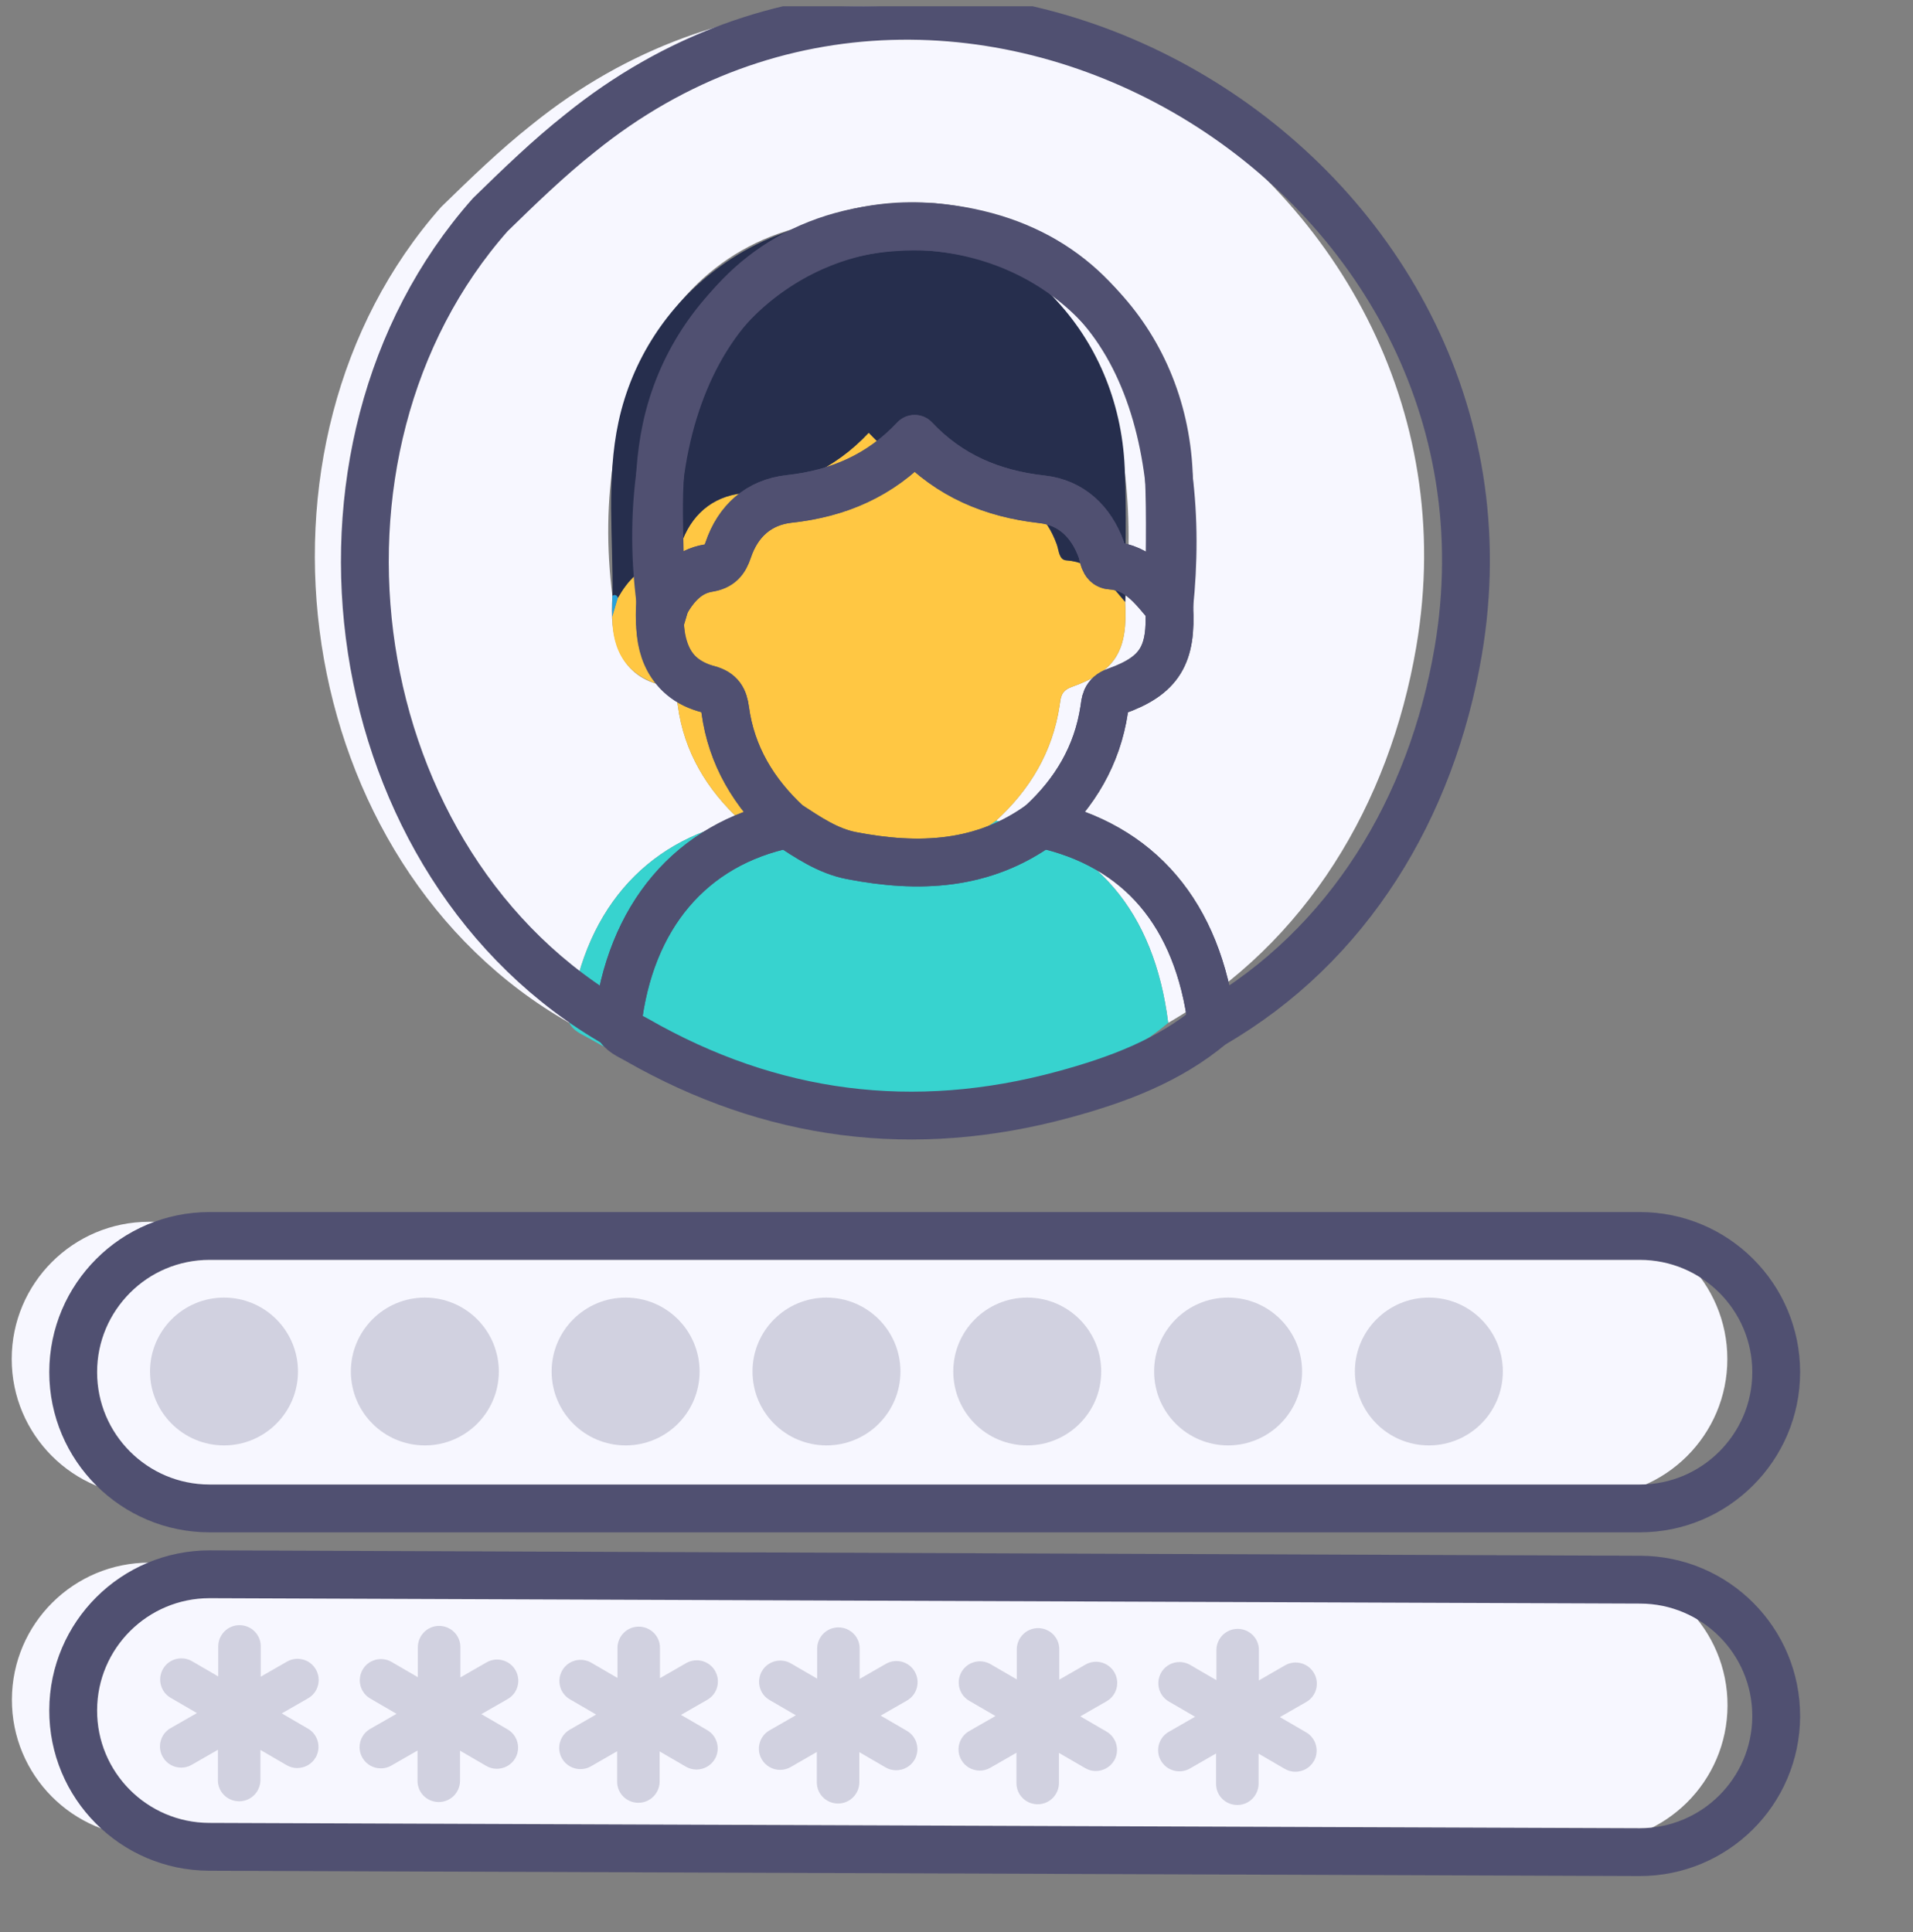
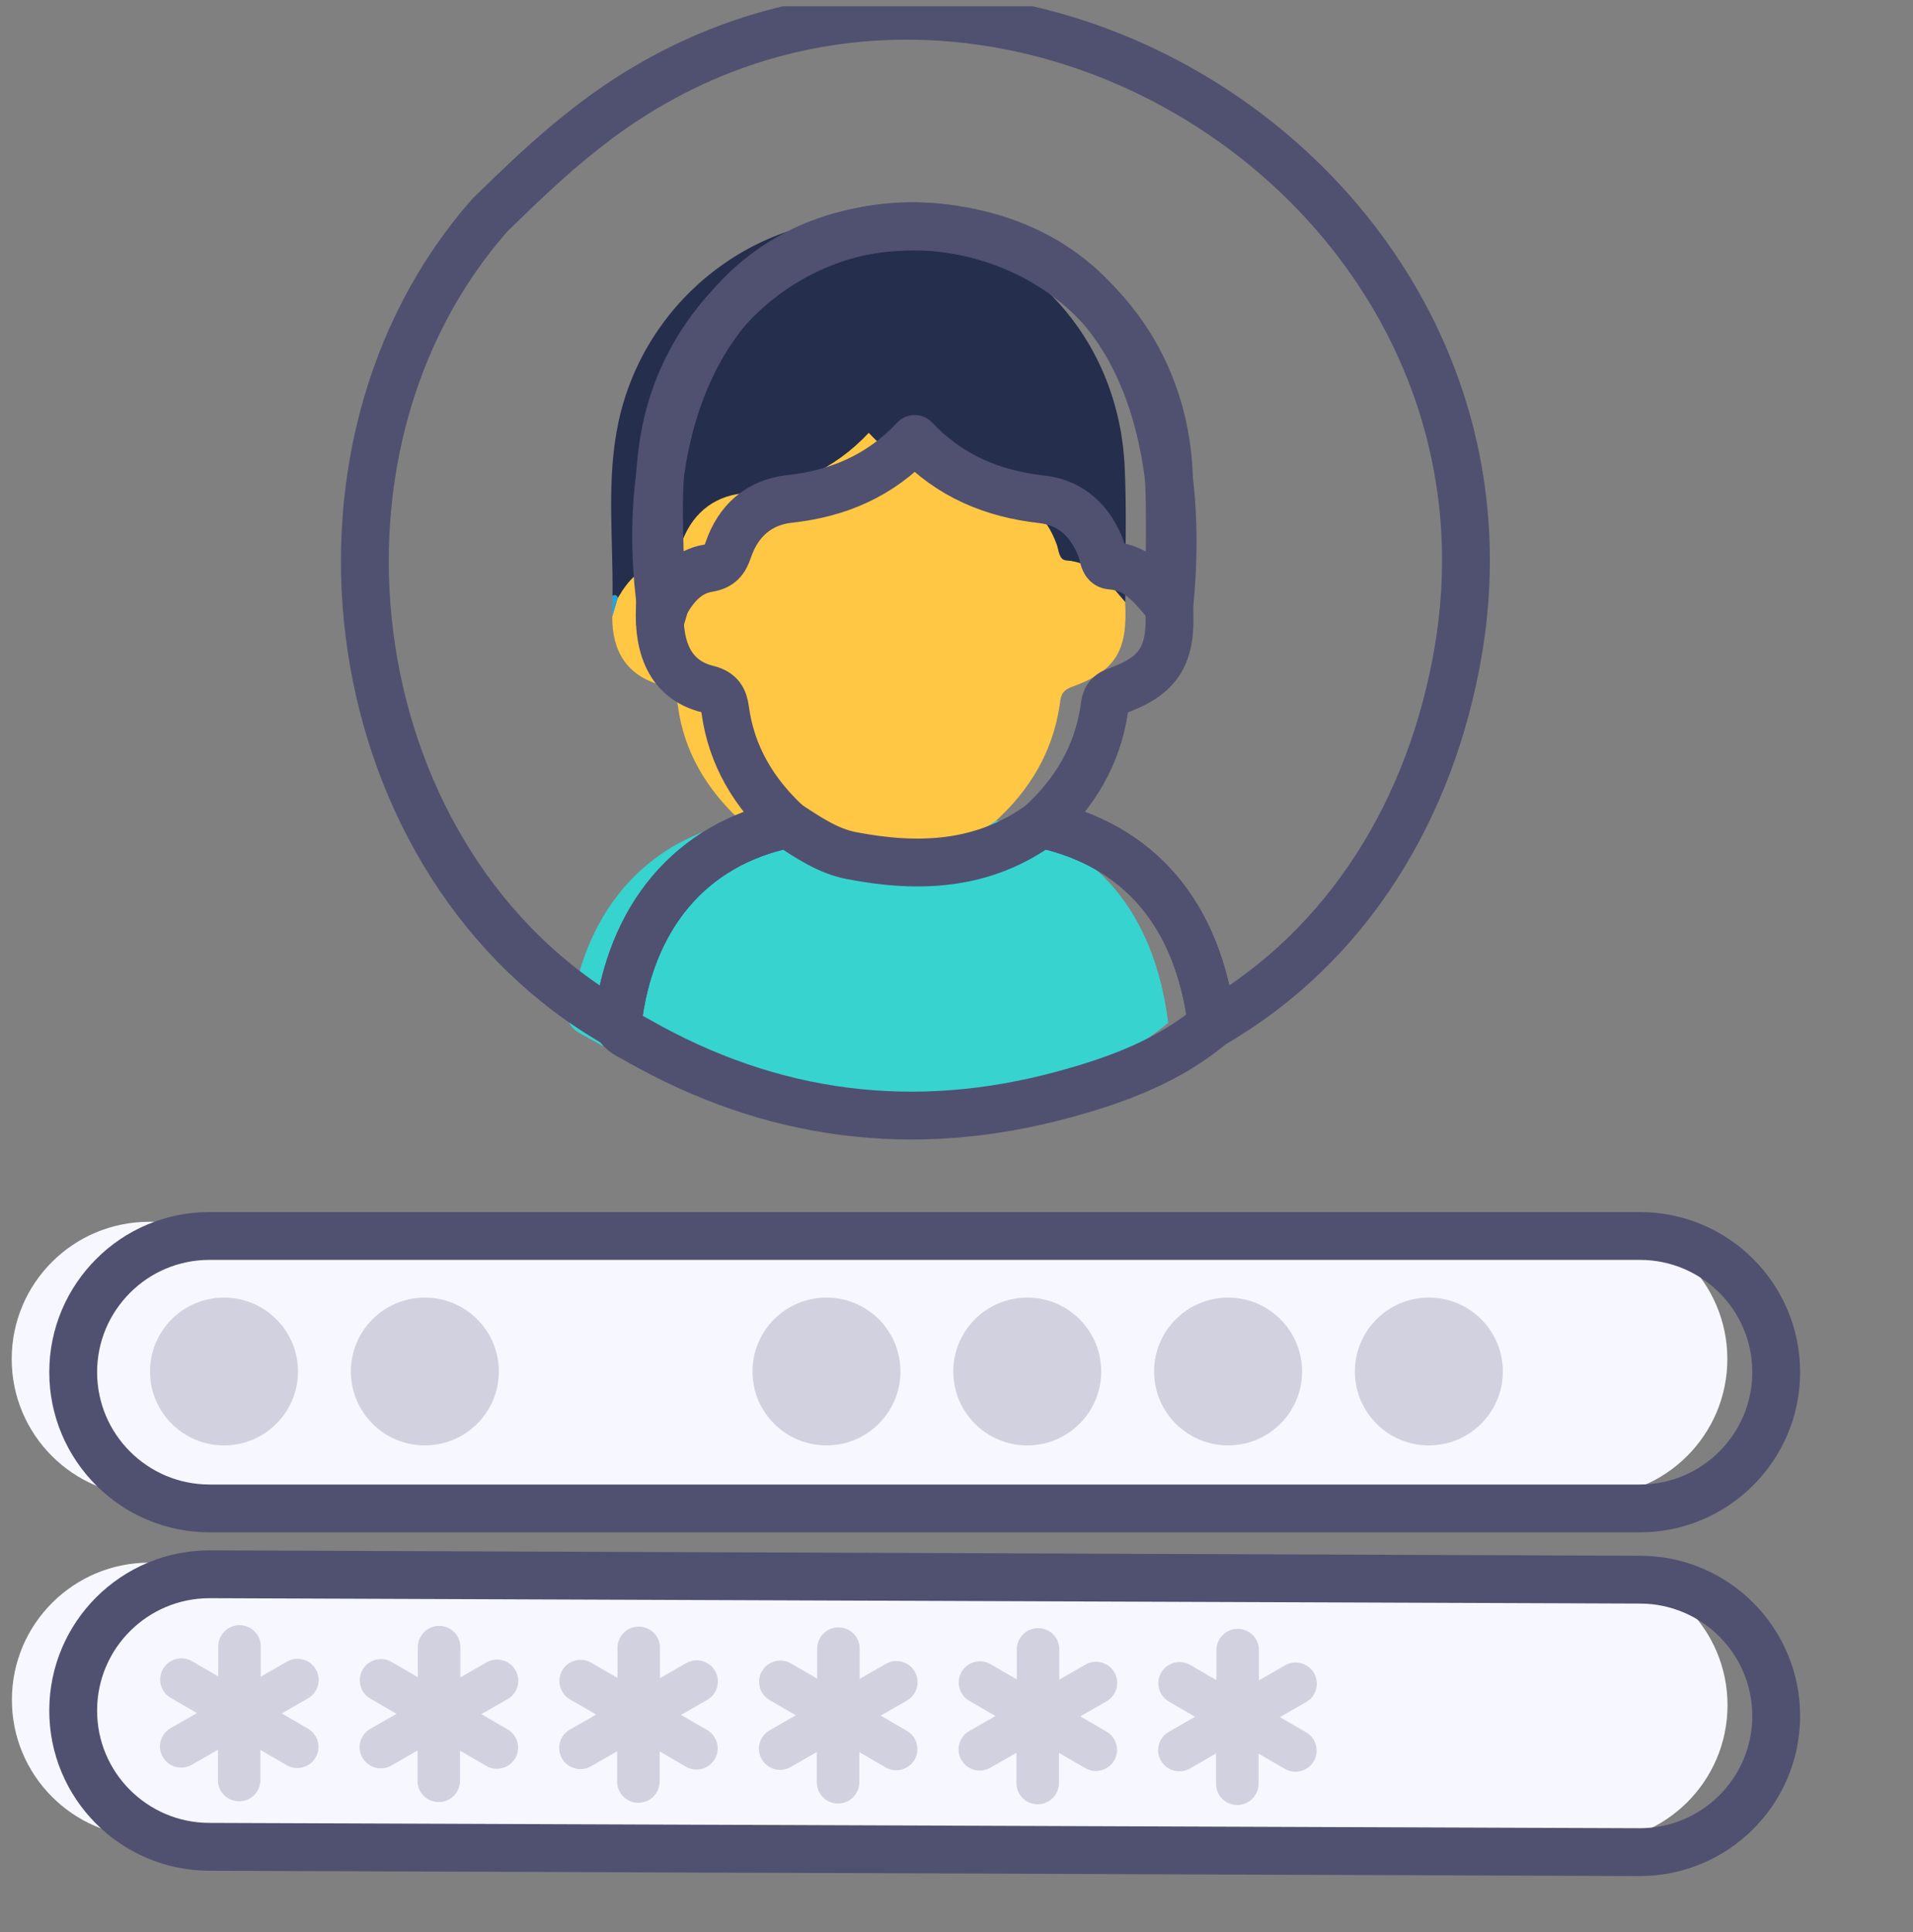
<svg xmlns="http://www.w3.org/2000/svg" width="100" height="101" viewBox="0 0 100 101" fill="none">
  <rect x="0" y="0" width="100" height="101" fill="#808080" stroke="none" />
  <g clip-path="url(#clip0_245_12049)">
-     <path d="M29.758 53.472C15.18 45.185 12.037 23.272 23.066 10.815C24.594 9.327 26.119 7.847 27.777 6.534C47.962 -9.816 78.331 8.617 74.033 33.822C72.629 42.032 68.293 49.307 61.066 53.472C60.339 47.655 57.246 44.019 52.07 42.901C53.849 41.266 55.024 39.303 55.39 36.885C55.451 36.494 55.438 36.124 56.023 35.913C58.327 35.096 58.965 34.003 58.814 31.464C59.787 22.222 57.048 12.369 46.347 11.465C34.982 10.889 30.735 21.172 32.014 31.154C31.851 33.211 32.282 35.276 34.555 35.814C35.175 35.986 35.356 36.326 35.434 36.894C35.761 39.316 36.95 41.274 38.72 42.913C33.638 43.959 30.4 47.771 29.758 53.472Z" fill="#F7F7FF" />
    <path d="M29.758 53.472C30.404 47.771 33.638 43.959 38.72 42.913C39.779 43.602 40.83 44.333 42.092 44.574C45.619 45.254 49.025 45.121 52.07 42.901C57.246 44.019 60.338 47.655 61.066 53.472C58.788 55.391 56.058 56.394 53.254 57.156C45.373 59.298 37.858 58.334 30.761 54.264C30.391 54.053 29.965 53.898 29.758 53.472Z" fill="#37D3CF" />
    <path d="M52.07 42.901C49.025 45.125 45.619 45.254 42.092 44.574C40.826 44.329 39.779 43.602 38.72 42.913C36.95 41.274 35.757 39.316 35.434 36.894C35.356 36.33 35.176 35.986 34.556 35.814C32.764 35.319 31.993 34.041 32.006 32.234C32.101 31.912 32.2 31.58 32.295 31.253C32.807 30.354 33.479 29.601 34.543 29.429C35.163 29.33 35.4 29.033 35.589 28.474C36.106 26.942 37.204 25.961 38.806 25.784C41.377 25.5 43.59 24.558 45.408 22.622C47.251 24.575 49.503 25.513 52.117 25.806C53.651 25.978 54.697 26.972 55.235 28.448C55.352 28.762 55.347 29.265 55.739 29.291C57.229 29.394 57.974 30.483 58.814 31.464C58.965 33.998 58.327 35.091 56.023 35.913C55.438 36.12 55.446 36.494 55.39 36.885C55.024 39.303 53.849 41.266 52.07 42.901Z" fill="#FFC743" />
    <path d="M58.818 31.468C57.978 30.487 57.229 29.399 55.743 29.296C55.351 29.27 55.356 28.766 55.239 28.452C54.701 26.976 53.655 25.982 52.121 25.81C49.508 25.518 47.251 24.58 45.412 22.626C43.595 24.567 41.381 25.509 38.81 25.789C37.208 25.965 36.11 26.946 35.593 28.478C35.404 29.037 35.167 29.33 34.547 29.433C33.483 29.605 32.811 30.358 32.299 31.258C32.243 31.124 32.157 31.06 32.019 31.159C32.057 28.121 31.687 25.049 32.333 22.05C33.754 15.462 39.861 10.902 46.355 11.47C53.319 12.076 58.474 17.407 58.792 24.425C58.9 26.77 58.818 29.119 58.822 31.468H58.818Z" fill="#262E4D" />
    <path d="M32.014 31.154C32.152 31.059 32.238 31.12 32.294 31.253C32.195 31.584 32.1 31.912 32.002 32.234C32.002 31.873 32.006 31.511 32.01 31.154H32.014Z" fill="#28A2DB" />
    <path d="M83.147 81.966L7.831 81.691C3.864 81.676 0.636 84.876 0.622 88.839C0.607 92.802 3.811 96.025 7.779 96.04L83.095 96.316C87.062 96.33 90.29 93.13 90.304 89.167C90.319 85.205 87.114 81.981 83.147 81.966Z" fill="#F7F7FF" />
    <path d="M16.498 91.878C16.292 92.235 15.917 92.429 15.534 92.429C15.349 92.429 15.159 92.382 14.983 92.278L13.613 91.482V93.066C13.604 93.677 13.109 94.172 12.493 94.167C11.878 94.163 11.387 93.668 11.391 93.057V91.474L10.021 92.261C9.845 92.364 9.655 92.407 9.47 92.407C9.087 92.407 8.717 92.21 8.51 91.852C8.204 91.323 8.389 90.643 8.919 90.342L10.293 89.555L8.923 88.759C8.394 88.453 8.217 87.773 8.523 87.244C8.829 86.715 9.509 86.539 10.039 86.844L11.408 87.64V86.061C11.417 85.446 11.916 84.955 12.528 84.96C13.139 84.964 13.635 85.459 13.63 86.07V87.653L15 86.866C15.53 86.56 16.21 86.745 16.511 87.274C16.817 87.804 16.632 88.483 16.102 88.785L14.729 89.572L16.098 90.368C16.628 90.674 16.804 91.353 16.498 91.882V91.878Z" fill="#D1D1E0" />
    <path d="M26.933 91.917C26.726 92.274 26.352 92.468 25.968 92.468C25.783 92.468 25.594 92.42 25.417 92.317L24.048 91.521V93.105C24.039 93.716 23.544 94.21 22.928 94.206C22.312 94.202 21.821 93.707 21.826 93.096V91.513L20.456 92.3C20.279 92.403 20.09 92.446 19.905 92.446C19.521 92.446 19.151 92.248 18.945 91.891C18.639 91.362 18.824 90.682 19.354 90.381L20.727 89.594L19.358 88.797C18.828 88.492 18.652 87.812 18.957 87.283C19.263 86.754 19.944 86.577 20.473 86.883L21.843 87.679V86.1C21.851 85.484 22.351 84.994 22.962 84.998C23.574 85.002 24.069 85.497 24.065 86.108V87.692L25.434 86.904C25.964 86.599 26.645 86.784 26.946 87.313C27.252 87.842 27.067 88.522 26.537 88.823L25.163 89.611L26.532 90.407C27.062 90.712 27.239 91.392 26.933 91.921V91.917Z" fill="#D1D1E0" />
    <path d="M37.368 91.956C37.161 92.313 36.786 92.507 36.403 92.507C36.218 92.507 36.028 92.459 35.852 92.356L34.482 91.56V93.143C34.474 93.754 33.978 94.249 33.363 94.245C32.747 94.24 32.256 93.746 32.26 93.135V91.551L30.891 92.339C30.714 92.442 30.525 92.485 30.339 92.485C29.956 92.485 29.586 92.287 29.379 91.93C29.073 91.401 29.258 90.721 29.788 90.42L31.162 89.632L29.793 88.836C29.263 88.531 29.086 87.851 29.392 87.322C29.698 86.793 30.378 86.616 30.908 86.922L32.277 87.718V86.138C32.286 85.523 32.785 85.033 33.397 85.037C34.008 85.041 34.504 85.536 34.499 86.147V87.731L35.869 86.943C36.399 86.638 37.079 86.823 37.38 87.352C37.686 87.881 37.501 88.561 36.971 88.862L35.598 89.65L36.967 90.445C37.497 90.751 37.673 91.431 37.368 91.96V91.956Z" fill="#D1D1E0" />
    <path d="M47.807 91.995C47.6 92.352 47.225 92.545 46.842 92.545C46.657 92.545 46.467 92.498 46.291 92.395L44.921 91.599V93.182C44.913 93.793 44.417 94.288 43.801 94.284C43.186 94.279 42.695 93.784 42.699 93.173V91.59L41.33 92.377C41.153 92.481 40.964 92.524 40.778 92.524C40.395 92.524 40.025 92.326 39.818 91.969C39.512 91.439 39.697 90.76 40.227 90.458L41.601 89.671L40.231 88.875C39.702 88.57 39.525 87.89 39.831 87.361C40.137 86.831 40.817 86.655 41.347 86.96L42.716 87.756V86.177C42.725 85.562 43.224 85.071 43.836 85.076C44.447 85.08 44.943 85.575 44.938 86.186V87.769L46.308 86.982C46.838 86.676 47.518 86.861 47.819 87.391C48.125 87.92 47.94 88.6 47.41 88.901L46.037 89.688L47.406 90.484C47.936 90.79 48.112 91.469 47.807 91.999V91.995Z" fill="#D1D1E0" />
    <path d="M58.242 92.033C58.035 92.39 57.66 92.584 57.277 92.584C57.092 92.584 56.902 92.537 56.726 92.433L55.356 91.637V93.221C55.348 93.832 54.852 94.326 54.237 94.322C53.621 94.318 53.13 93.823 53.134 93.212V91.629L51.765 92.416C51.588 92.519 51.399 92.562 51.213 92.562C50.83 92.562 50.46 92.364 50.253 92.007C49.947 91.478 50.133 90.798 50.662 90.497L52.036 89.71L50.666 88.914C50.137 88.608 49.96 87.928 50.266 87.399C50.572 86.87 51.252 86.694 51.782 86.999L53.151 87.795V86.216C53.16 85.601 53.66 85.11 54.271 85.114C54.883 85.119 55.378 85.614 55.373 86.225V87.808L56.743 87.02C57.273 86.715 57.953 86.9 58.255 87.429C58.56 87.959 58.375 88.638 57.845 88.939L56.472 89.727L57.841 90.523C58.371 90.828 58.547 91.508 58.242 92.037V92.033Z" fill="#D1D1E0" />
    <path d="M68.676 92.072C68.469 92.429 68.095 92.623 67.712 92.623C67.526 92.623 67.337 92.575 67.16 92.472L65.791 91.676V93.259C65.782 93.87 65.287 94.365 64.671 94.361C64.055 94.357 63.564 93.862 63.569 93.251V91.667L62.199 92.455C62.023 92.558 61.833 92.601 61.648 92.601C61.265 92.601 60.894 92.403 60.688 92.046C60.382 91.517 60.567 90.837 61.097 90.536L62.471 89.748L61.101 88.952C60.571 88.647 60.395 87.967 60.7 87.438C61.006 86.909 61.687 86.732 62.216 87.038L63.586 87.834V86.255C63.594 85.639 64.094 85.149 64.706 85.153C65.317 85.157 65.812 85.652 65.808 86.263V87.847L67.177 87.059C67.707 86.754 68.388 86.939 68.689 87.468C68.995 87.997 68.81 88.677 68.28 88.978L66.906 89.766L68.276 90.562C68.805 90.867 68.982 91.547 68.676 92.076V92.072Z" fill="#D1D1E0" />
    <path d="M83.112 63.872H7.795C3.828 63.872 0.612 67.084 0.612 71.047C0.612 75.009 3.828 78.221 7.795 78.221H83.112C87.079 78.221 90.295 75.009 90.295 71.047C90.295 67.084 87.079 63.872 83.112 63.872Z" fill="#F7F7FF" />
    <path d="M11.71 75.562C13.845 75.562 15.577 73.832 15.577 71.698C15.577 69.565 13.845 67.835 11.71 67.835C9.574 67.835 7.842 69.565 7.842 71.698C7.842 73.832 9.574 75.562 11.71 75.562Z" fill="#D1D1E0" />
    <path d="M22.209 75.562C24.344 75.562 26.076 73.832 26.076 71.698C26.076 69.565 24.344 67.835 22.209 67.835C20.073 67.835 18.341 69.565 18.341 71.698C18.341 73.832 20.073 75.562 22.209 75.562Z" fill="#D1D1E0" />
-     <path d="M32.704 75.562C34.84 75.562 36.571 73.832 36.571 71.698C36.571 69.565 34.84 67.835 32.704 67.835C30.568 67.835 28.836 69.565 28.836 71.698C28.836 73.832 30.568 75.562 32.704 75.562Z" fill="#D1D1E0" />
    <path d="M43.203 75.562C45.339 75.562 47.07 73.832 47.07 71.698C47.07 69.565 45.339 67.835 43.203 67.835C41.067 67.835 39.336 69.565 39.336 71.698C39.336 73.832 41.067 75.562 43.203 75.562Z" fill="#D1D1E0" />
    <path d="M53.698 75.562C55.834 75.562 57.565 73.832 57.565 71.698C57.565 69.565 55.834 67.835 53.698 67.835C51.562 67.835 49.831 69.565 49.831 71.698C49.831 73.832 51.562 75.562 53.698 75.562Z" fill="#D1D1E0" />
    <path d="M64.197 75.562C66.333 75.562 68.065 73.832 68.065 71.698C68.065 69.565 66.333 67.835 64.197 67.835C62.062 67.835 60.33 69.565 60.33 71.698C60.33 73.832 62.062 75.562 64.197 75.562Z" fill="#D1D1E0" />
    <path d="M74.692 75.562C76.828 75.562 78.56 73.832 78.56 71.698C78.56 69.565 76.828 67.835 74.692 67.835C72.557 67.835 70.825 69.565 70.825 71.698C70.825 73.832 72.557 75.562 74.692 75.562Z" fill="#D1D1E0" />
    <path d="M32.275 53.564C17.805 45.338 14.684 23.586 25.632 11.221C27.15 9.743 28.663 8.274 30.309 6.971C50.345 -9.258 80.491 9.039 76.224 34.058C74.831 42.207 70.526 49.429 63.353 53.564C62.63 47.789 59.561 44.18 54.423 43.07C56.188 41.447 57.355 39.499 57.719 37.099C57.779 36.71 57.766 36.343 58.347 36.134C60.634 35.322 61.267 34.237 61.117 31.718C62.083 22.544 59.365 12.763 48.742 11.866C37.461 11.294 33.246 21.501 34.515 31.41C34.353 33.452 34.78 35.502 37.037 36.036C37.653 36.206 37.833 36.544 37.909 37.108C38.234 39.512 39.414 41.456 41.171 43.083C36.127 44.121 32.912 47.905 32.275 53.564Z" stroke="#505071" stroke-width="2.5" stroke-linecap="round" stroke-linejoin="round" />
    <path d="M32.275 53.564C32.917 47.905 36.127 44.121 41.171 43.083C42.223 43.766 43.266 44.492 44.518 44.731C48.02 45.406 51.401 45.274 54.423 43.07C59.561 44.18 62.631 47.789 63.353 53.564C61.092 55.469 58.382 56.464 55.599 57.22C47.776 59.347 40.316 58.39 33.271 54.35C32.904 54.14 32.481 53.987 32.275 53.564Z" stroke="#505071" stroke-width="2.5" stroke-linecap="round" stroke-linejoin="round" />
-     <path d="M54.423 43.07C51.401 45.278 48.02 45.406 44.519 44.731C43.262 44.488 42.223 43.766 41.171 43.083C39.414 41.456 38.23 39.512 37.91 37.108C37.833 36.548 37.653 36.206 37.038 36.036C35.259 35.544 34.494 34.276 34.507 32.482C34.601 32.162 34.699 31.833 34.793 31.508C35.302 30.616 35.969 29.868 37.025 29.697C37.64 29.599 37.876 29.305 38.064 28.749C38.577 27.229 39.667 26.255 41.257 26.08C43.809 25.798 46.006 24.863 47.81 22.941C49.64 24.88 51.876 25.811 54.47 26.101C55.992 26.272 57.031 27.259 57.565 28.724C57.681 29.035 57.676 29.535 58.065 29.561C59.544 29.663 60.284 30.744 61.118 31.718C61.267 34.233 60.635 35.318 58.347 36.134C57.766 36.339 57.775 36.71 57.719 37.099C57.356 39.499 56.189 41.447 54.423 43.07Z" stroke="#505071" stroke-width="2.5" stroke-linecap="round" stroke-linejoin="round" />
    <path d="M61.122 31.722C60.288 30.748 59.544 29.668 58.069 29.565C57.681 29.539 57.685 29.04 57.569 28.728C57.035 27.263 55.996 26.276 54.474 26.105C51.88 25.815 49.64 24.884 47.814 22.945C46.01 24.871 43.813 25.806 41.261 26.084C39.671 26.259 38.581 27.233 38.068 28.753C37.88 29.309 37.645 29.599 37.029 29.702C35.973 29.872 35.306 30.62 34.797 31.513C34.742 31.38 34.657 31.316 34.52 31.414C34.558 28.399 34.191 25.349 34.832 22.373C36.242 15.834 42.304 11.306 48.751 11.87C55.663 12.472 60.78 17.764 61.096 24.73C61.203 27.058 61.122 29.39 61.126 31.722H61.122Z" stroke="#505071" stroke-width="2.5" stroke-linecap="round" stroke-linejoin="round" />
    <path d="M34.515 31.41C34.652 31.316 34.738 31.376 34.793 31.508C34.695 31.837 34.601 32.162 34.502 32.482C34.502 32.123 34.507 31.765 34.511 31.41H34.515Z" stroke="#505071" stroke-width="2.5" stroke-linecap="round" stroke-linejoin="round" />
    <path d="M92.849 89.731C92.832 93.656 89.643 96.825 85.719 96.825H85.693L10.927 96.547C6.99 96.53 3.809 93.331 3.826 89.398C3.839 85.472 7.032 82.299 10.957 82.299H10.982L85.744 82.581C89.681 82.594 92.862 85.797 92.849 89.731Z" stroke="#505071" stroke-width="2.5" stroke-linecap="round" stroke-linejoin="round" />
    <path d="M92.849 71.733C92.849 73.702 92.049 75.478 90.758 76.768C89.467 78.058 87.689 78.857 85.718 78.857H10.957C7.019 78.857 3.826 75.666 3.826 71.733C3.826 69.764 4.626 67.987 5.917 66.697C7.203 65.407 8.99 64.613 10.957 64.613H85.718C89.656 64.613 92.849 67.799 92.849 71.733Z" stroke="#505071" stroke-width="2.5" stroke-linecap="round" stroke-linejoin="round" />
  </g>
  <defs>
    <clipPath id="clip0_245_12049">
      <rect width="100" height="100" fill="white" transform="translate(0 0.327)" />
    </clipPath>
  </defs>
</svg>